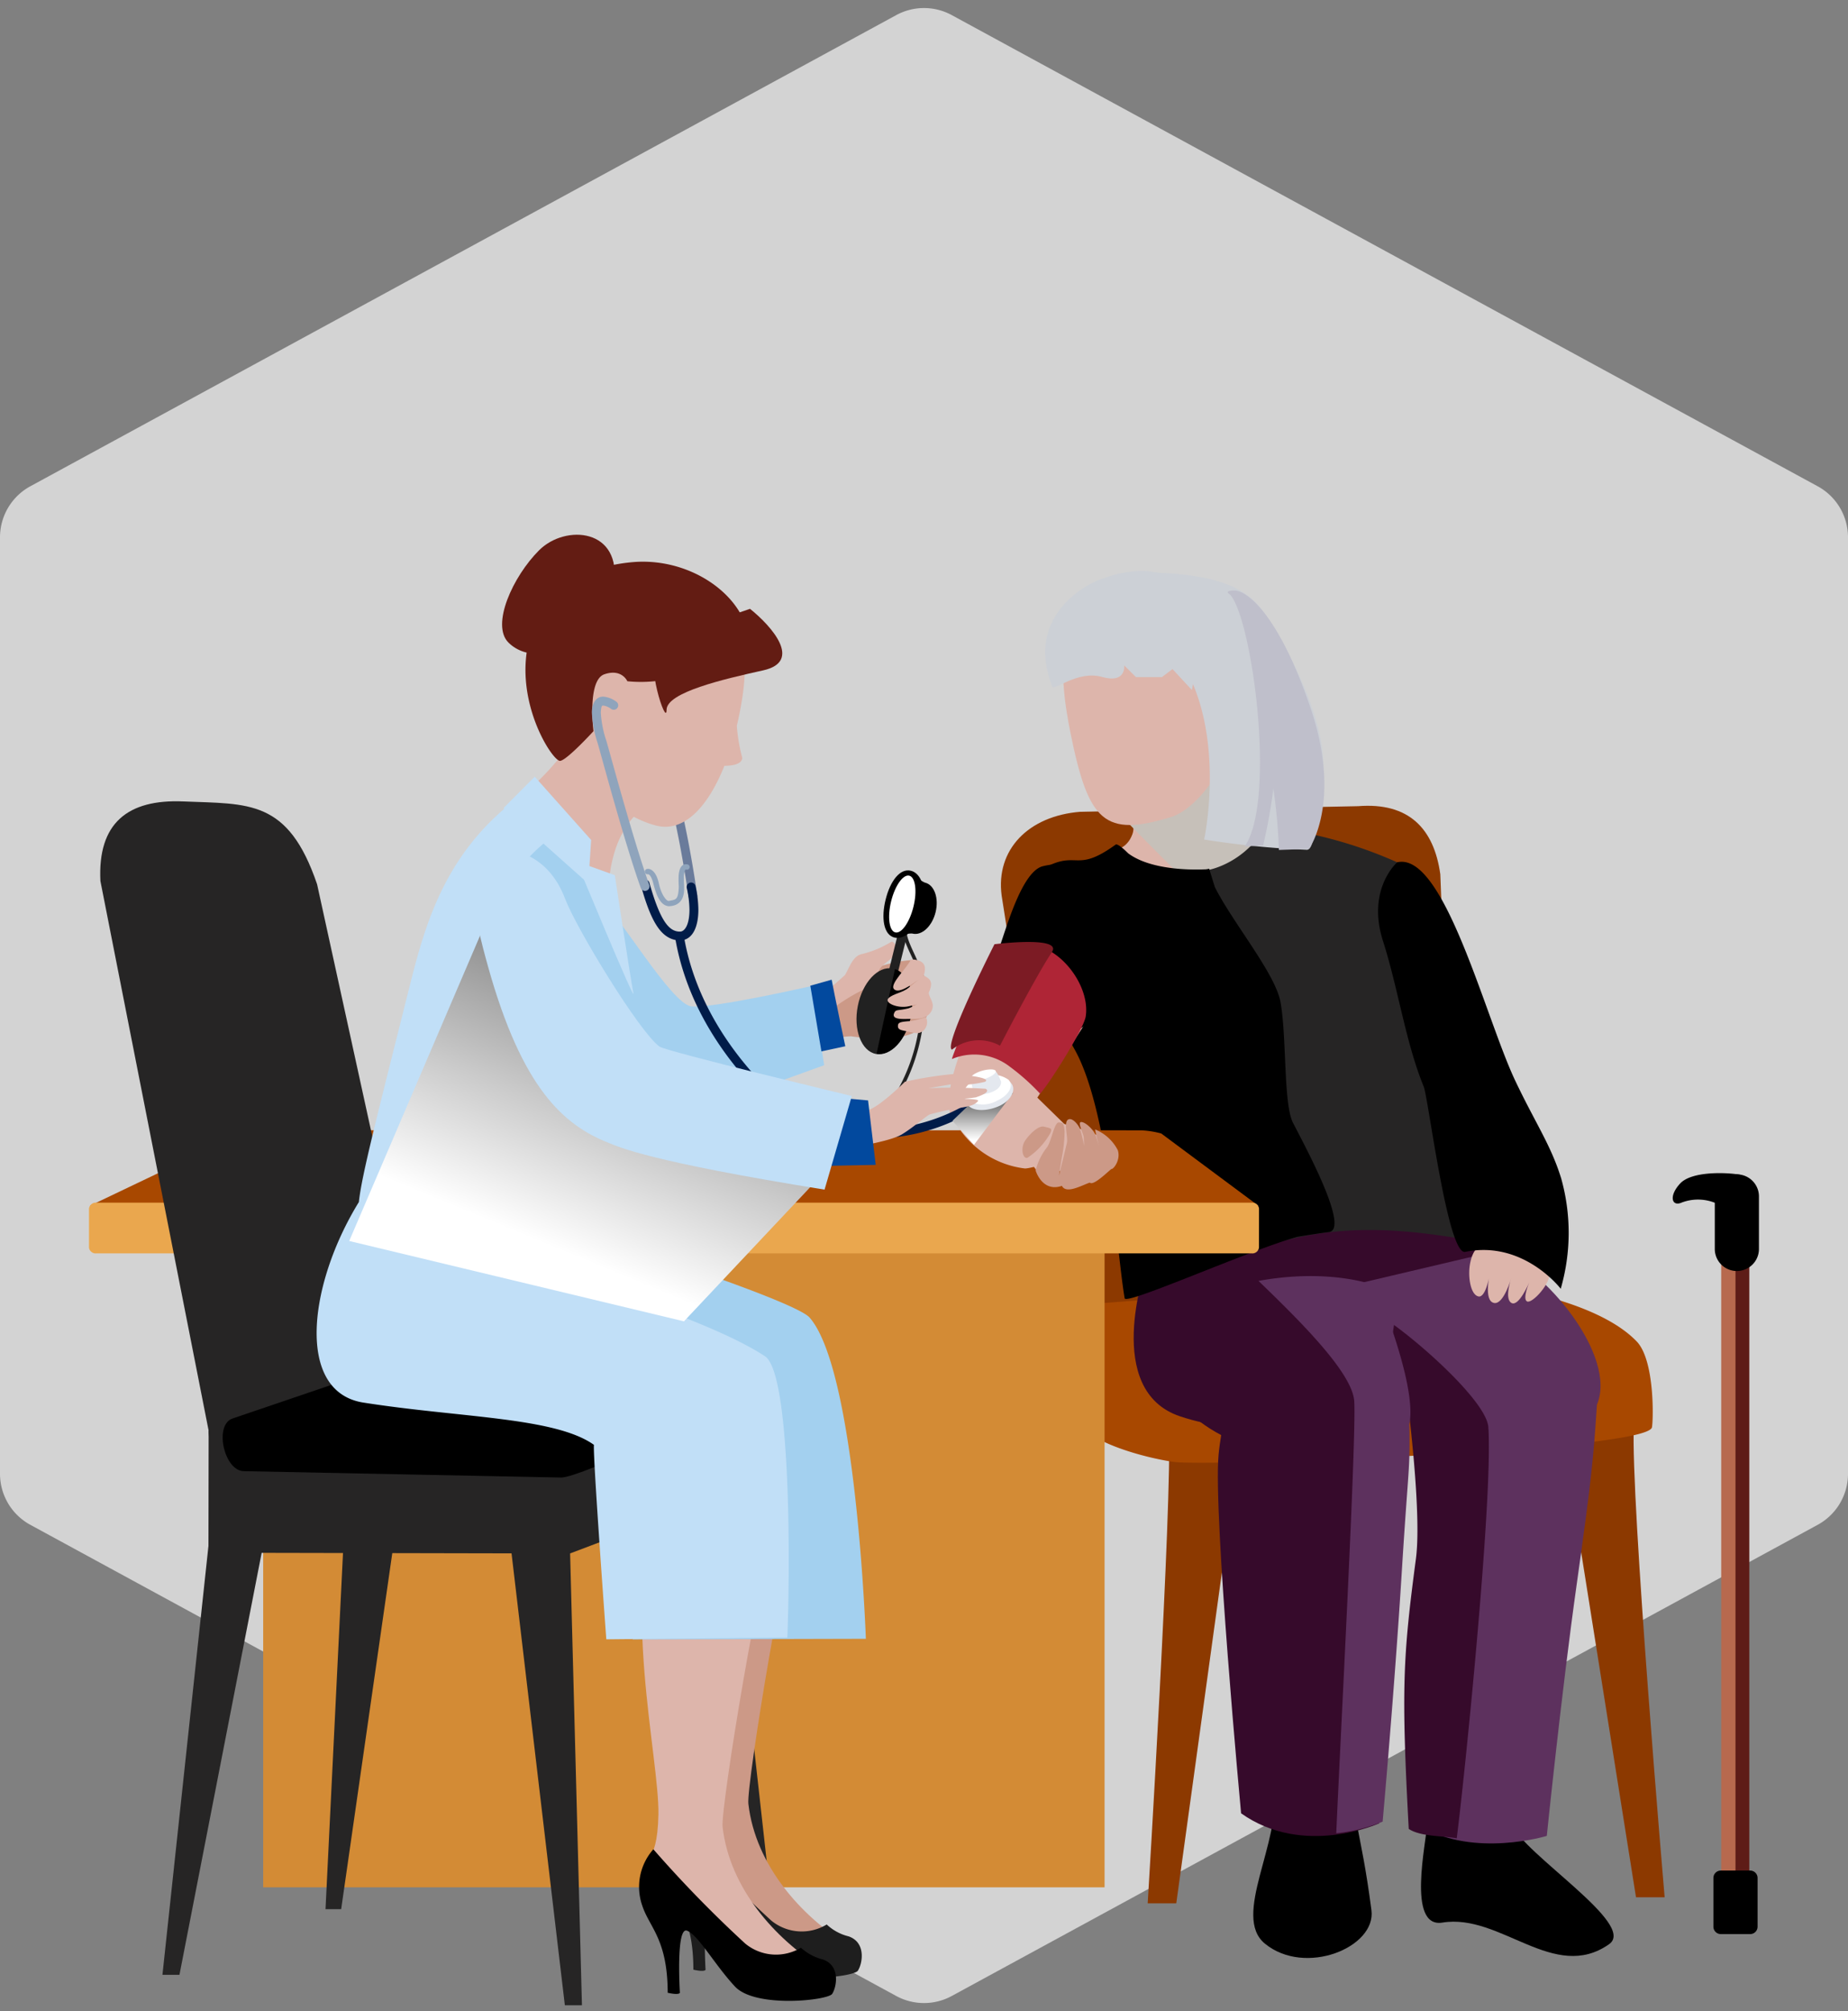
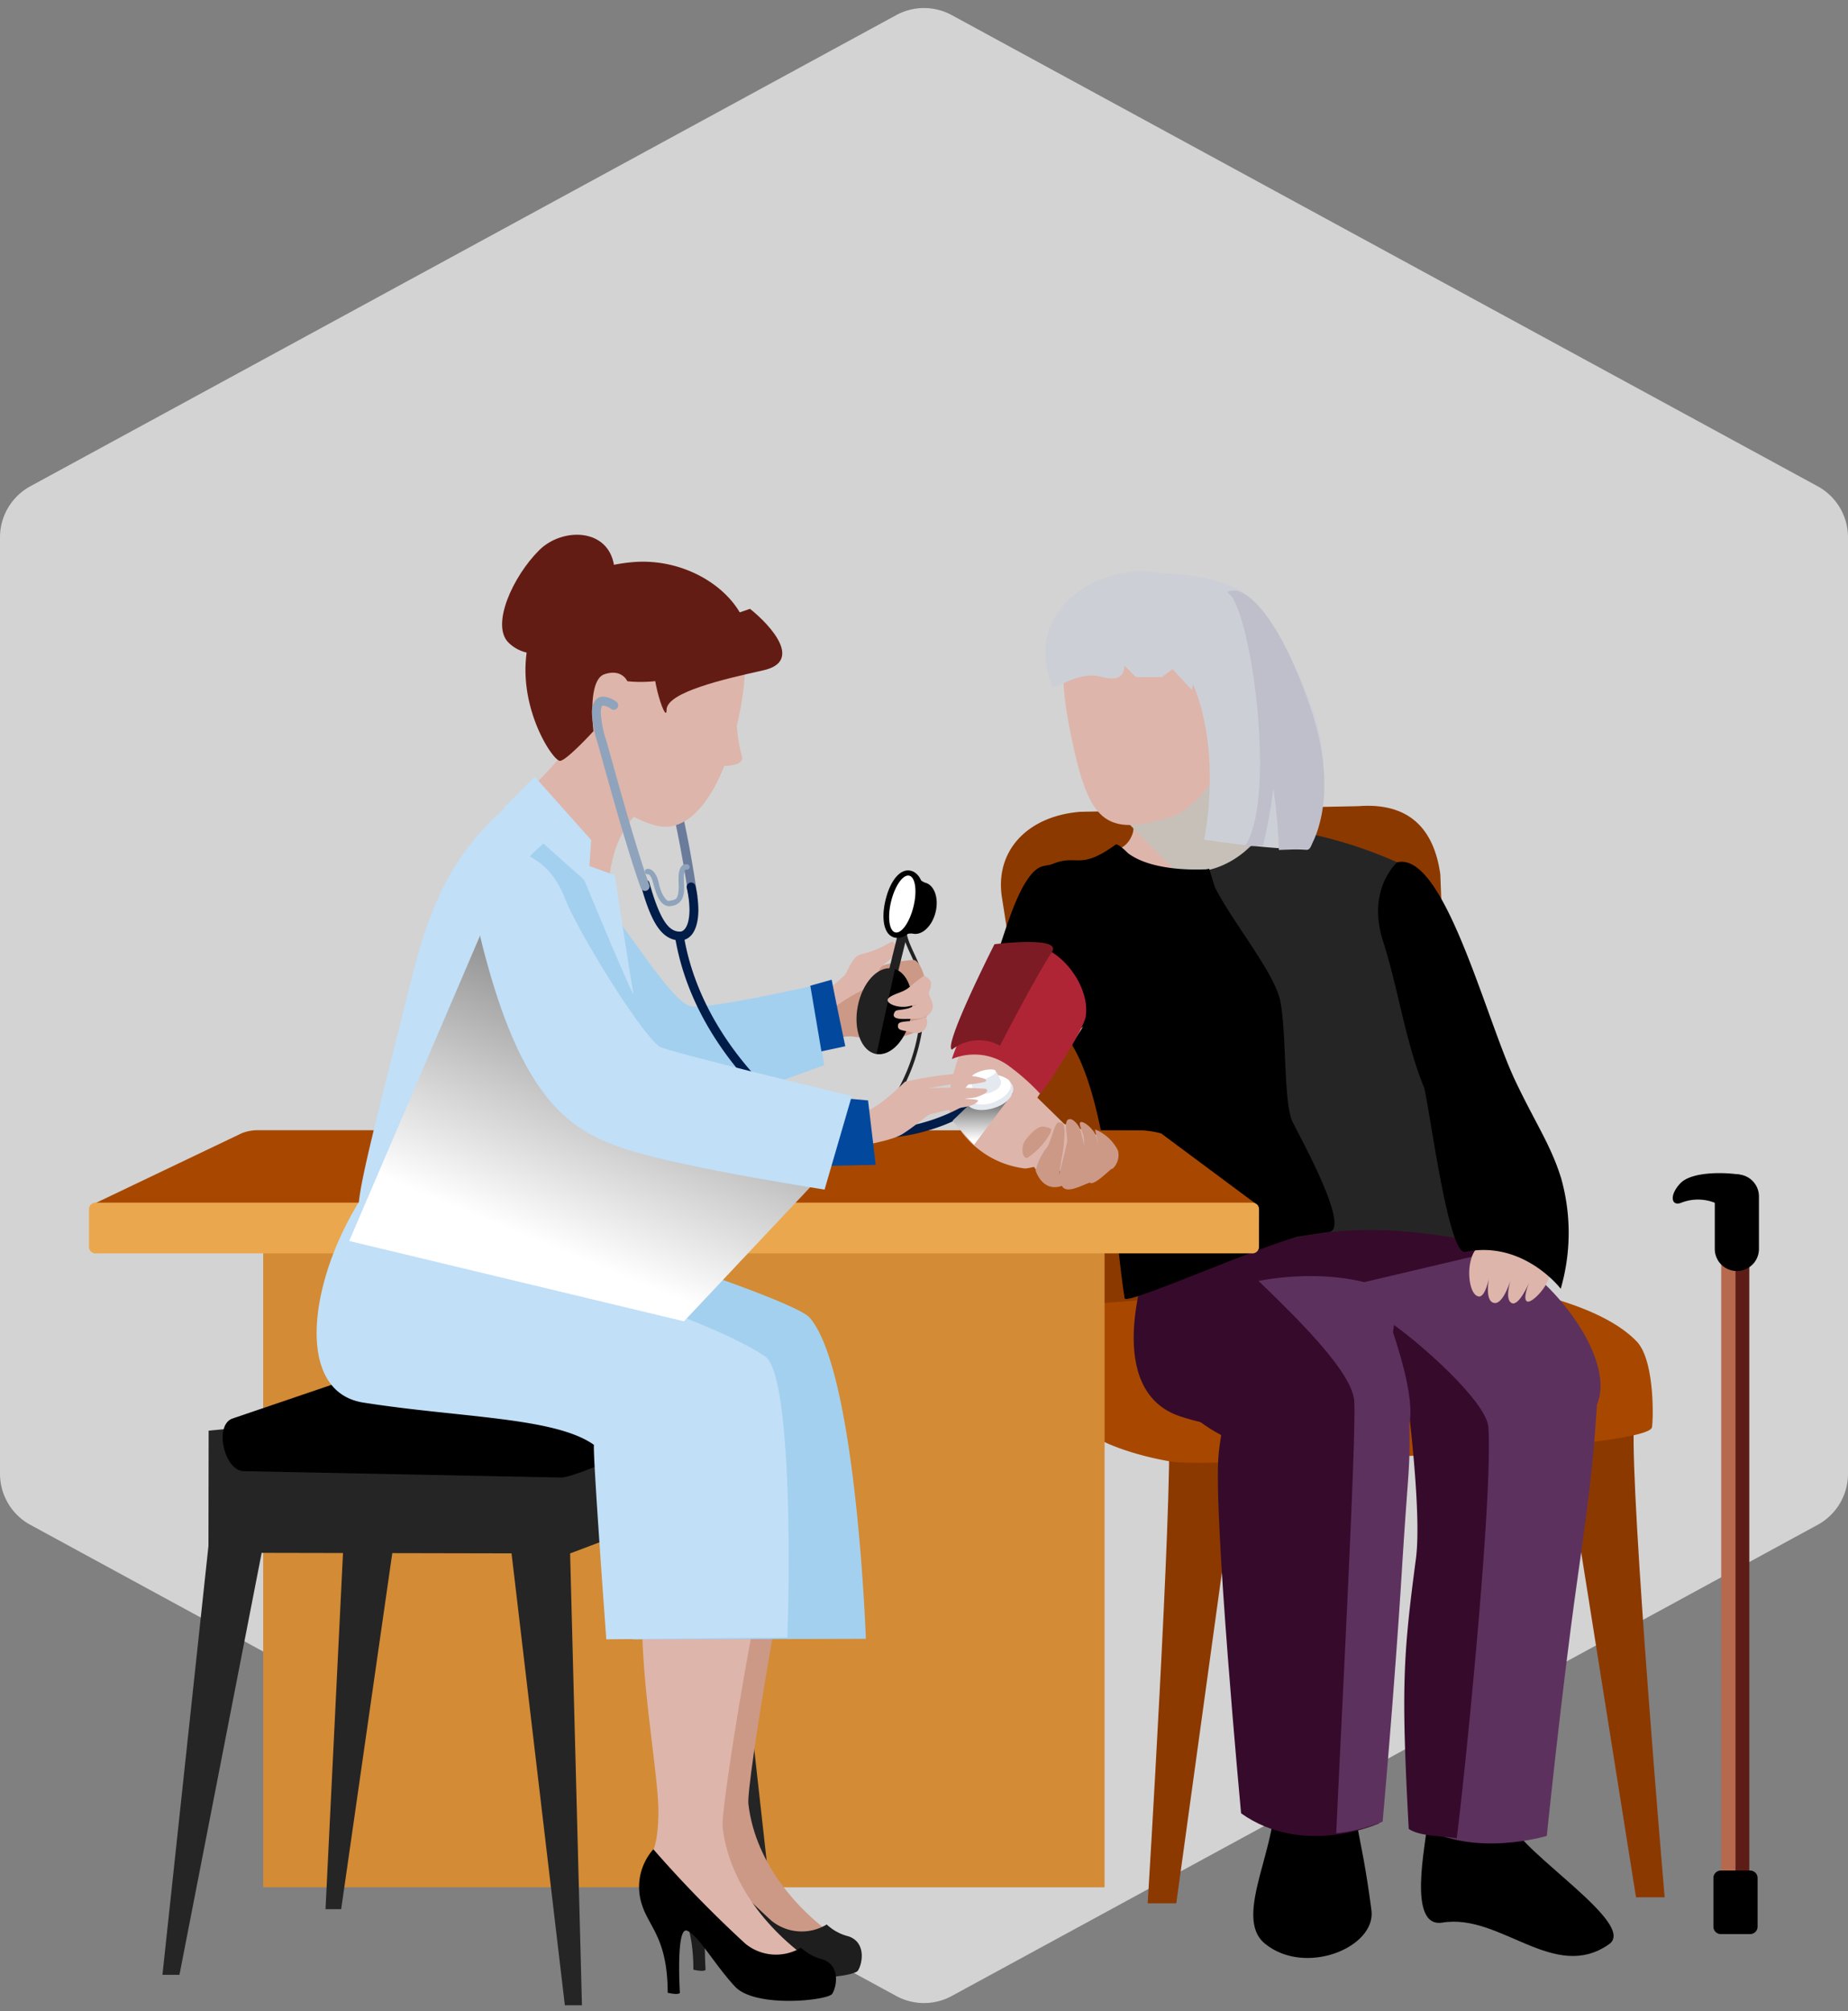
<svg xmlns="http://www.w3.org/2000/svg" width="159" height="173" viewBox="0 0 159 173">
  <rect x="0" y="0" width="159" height="173" fill="#808080" stroke="none" />
  <defs>
    <linearGradient id="linear-gradient" x1="8.894" y1="11.516" x2="8.484" y2="10.39" gradientUnits="objectBoundingBox">
      <stop offset="0" stop-color="#fff" />
      <stop offset="0.643" stop-color="#c6c0b9" />
    </linearGradient>
    <linearGradient id="linear-gradient-2" x1="-10.697" y1="2.194" x2="-10.697" y2="0.162" gradientUnits="objectBoundingBox">
      <stop offset="0.632" stop-color="#fff" />
      <stop offset="0.771" stop-color="#cacaca" />
      <stop offset="0.967" stop-color="#7a7a7a" />
    </linearGradient>
    <linearGradient id="linear-gradient-3" x1="0.043" y1="1.411" x2="0.747" y2="0.065" gradientUnits="objectBoundingBox">
      <stop offset="0.462" stop-color="#fff" />
      <stop offset="0.671" stop-color="#cacaca" />
      <stop offset="0.967" stop-color="#7a7a7a" />
    </linearGradient>
  </defs>
  <g id="Grupo_8114" data-name="Grupo 8114" transform="translate(-729 -840)">
    <path id="Polígono_8" data-name="Polígono 8" d="M126.778,0a5,5,0,0,1,4.392,2.611l40.53,74.5a5,5,0,0,1,0,4.779l-40.53,74.5A5,5,0,0,1,126.778,159H46.222a5,5,0,0,1-4.392-2.611L1.3,81.889a5,5,0,0,1,0-4.779l40.53-74.5A5,5,0,0,1,46.222,0Z" transform="translate(729 1013) rotate(-90)" fill="#d3d3d3" />
    <g id="Grupo_7726" data-name="Grupo 7726" transform="translate(708.504 870.539)">
      <path id="Trazado_8404" data-name="Trazado 8404" d="M77.11,44.162a7.831,7.831,0,0,0-.33-2.582h0c-.609-1.542-1.191-2.348-1.248-3.407h0l-.306.019c.073,1.17.682,1.991,1.267,3.5h0a7.49,7.49,0,0,1,.309,2.473h0a15.789,15.789,0,0,1-2.089,8.047h0l.263.166a16.137,16.137,0,0,0,2.134-8.213Z" transform="translate(22.925 11.183)" fill="#212121" />
      <g id="Grupo_7681" data-name="Grupo 7681" transform="translate(106.614 38.778)">
        <path id="Trazado_8405" data-name="Trazado 8405" d="M85.932,71.566c.531,4.025,4.622,6.94,9.126,6.508l17.7-1.7c4.434-.424,7.565-3.994,7.016-7.966l-1.242-31.437c-.545-3.906-2.691-6.2-7.078-5.853L87.562,31.6c-4.464.352-7.3,3.255-6.771,7.214Z" transform="translate(-80.728 -31.085)" fill="#8c3900" />
        <g id="Grupo_7680" data-name="Grupo 7680" transform="translate(12.629 53.3)">
          <path id="Trazado_8406" data-name="Trazado 8406" d="M91.012,66.974c.3,6.2-1.822,40.854-1.822,40.854h2.459L97.28,66.974Z" transform="translate(-89.19 -66.714)" fill="#8c3900" />
          <path id="Trazado_8407" data-name="Trazado 8407" d="M119.284,66.8c-.3,6.205,2.65,40.594,2.65,40.594h-2.464L113.019,66.8Z" transform="translate(-77.457 -66.8)" fill="#8c3900" />
        </g>
        <path id="Trazado_8408" data-name="Trazado 8408" d="M84.707,60.611a46.617,46.617,0,0,0,1.355,10.453c.407,1.216,4.741,2.58,7.577,2.985s40.738-.949,41.143-2.977c.121-.612.255-5.762-1.315-7.389-3.625-3.765-12.611-4.9-14.59-5.183C116.035,58.1,84.707,60.611,84.707,60.611Z" transform="translate(-78.768 -17.608)" fill="#a84800" />
      </g>
      <path id="Trazado_8409" data-name="Trazado 8409" d="M87.641,30.875c.357,1.045,1.812,2.3,1.321,3.6s-1.48,1.279-1.979,1.624,8.023,4.6,9.966,3.834,5.989-4.9,5.164-5.4-3.576-2.012-3.922-4.422S87.641,30.875,87.641,30.875Z" transform="translate(28.956 6.769)" fill="#ddb5ab" />
      <path id="Trazado_8410" data-name="Trazado 8410" d="M112.659,89.934c1.167,2.724,10.893,8.7,8.472,10.408-4.74,3.332-9.341-2.679-14.346-1.857-3.082.5-1.372-6.923-1.315-8.465S112.659,89.934,112.659,89.934Z" transform="translate(37.811 36.363)" />
      <path id="Trazado_8411" data-name="Trazado 8411" d="M104.23,87.9c-.422,3.441.233,3.046,1.213,10.511.421,3.2-5.7,5.717-9.166,2.88-2.88-2.355,1.44-8.772.769-13.3C96.819,86.466,104.23,87.9,104.23,87.9Z" transform="translate(33.05 35.368)" />
      <path id="Trazado_8412" data-name="Trazado 8412" d="M117.954,50.157c1.573,2.75,3.632,10.312,3.632,10.312s-12.667,5.795-13.848,6.974-3.992,10.879-15.354,7.113c-6.675-2.215-2.986-12.74-2.986-12.74l4.492-12.345Z" transform="translate(29.655 16.746)" fill="#360a2b" />
      <g id="Grupo_7683" data-name="Grupo 7683" transform="translate(116.473 31.552)">
        <g id="Grupo_7682" data-name="Grupo 7682" transform="translate(0 0)" style="mix-blend-mode: multiply;isolation: isolate">
          <path id="Trazado_8413" data-name="Trazado 8413" d="M93.81,29.065v-.006l-.021.01-.024,0v0l-3.429,1.054c.069.284-3.143,2.564-3,3.744,1.194,1.083,9.954,10.568,11.639,10.151,1.4-.348,2.3-7.269,2.961-8.441-1.851-.484-5.267-9.011-5.352-9.341Z" transform="translate(-87.334 -26.243)" fill="url(#linear-gradient)" />
        </g>
      </g>
      <path id="Trazado_8414" data-name="Trazado 8414" d="M113.718,56.749c4.2,1.486,10.432,9.039,8.669,13.208-.313,4.659-.449,6.286-1.73,15.369-1.318,9.338-2.586,21.735-2.586,21.735s-6.226,1.9-10.826-.813c0,0,2.161-23.429,2.816-28.412.352-2.652-.3-2.659-.769-6.911.963-.748-3.192.152-3.352.009-2.407-2.186-5.67-11.017-5.67-11.017Z" transform="translate(35.51 20.33)" fill="#5d315e" />
      <path id="Trazado_8415" data-name="Trazado 8415" d="M100.915,33.322a37.379,37.379,0,0,1,8.062,2.559c2.333,1.043,1.207.419,1.207.419s.866,8.677.778,9.12c-.176.875,4.886,8.907,7.216,22.68.327,1.94-9-2.439-19.15.4-.49.137-6.428-31.938-6.428-31.938s3.949-.533,5.886-5.347Z" transform="translate(31.732 7.759)" fill="#262525" />
      <g id="Grupo_7686" data-name="Grupo 7686" transform="translate(110.424 18.58)">
        <g id="Grupo_7685" data-name="Grupo 7685" transform="translate(1.537 0.572)">
          <g id="Grupo_7684" data-name="Grupo 7684">
            <path id="Trazado_8416" data-name="Trazado 8416" d="M99.528,27.685c.142,5.332-3.479,10.091-5.919,10.841-5.737,1.749-7.1.43-8.645-7.149-1.124-5.516-1.571-12.235,5.3-13.314C96.716,17.053,99.376,22.1,99.528,27.685Z" transform="translate(-84.31 -17.934)" fill="#ddb5ab" />
          </g>
        </g>
        <path id="Trazado_8417" data-name="Trazado 8417" d="M88.411,18.142c-1.313.327-6.966,3.144-4.526,9.354.157.391,2.192-1.424,4.292-.83s1.9-.992,1.9-.992L91.09,26.68l2.231,0,.913-.692,1.664,1.8s1.443-6.39-.849-8.89S88.411,18.142,88.411,18.142Z" transform="translate(-83.28 -17.551)" fill="#ccd0d6" />
        <path id="Trazado_8418" data-name="Trazado 8418" d="M89.159,17.621c3.759.148,7.763.458,9.841,3.173,1.273,1.661,6.675,10.582,5,15.574-.594,1.771-.237,4.92-1.067,5.132a76.719,76.719,0,0,1-8.871-.883s1.954-9.051-1.965-15.312A33.033,33.033,0,0,1,89.159,17.621Z" transform="translate(-80.386 -17.516)" fill="#ccd0d6" />
        <path id="Trazado_8419" data-name="Trazado 8419" d="M94,19.022c1.891,2.039,4.01,17.653,1.264,21.669l1.583-.084a45.344,45.344,0,0,0,.881-4.9,48.421,48.421,0,0,1,.479,5.286l2.592-.087s2.888-4.037.113-12.176S95.4,18.676,94.385,18.676,94,19.022,94,19.022Z" transform="translate(-78.098 -16.997)" fill="#bfbfcb" />
      </g>
      <g id="Grupo_7687" data-name="Grupo 7687" transform="translate(146.907 76.139)">
        <path id="Trazado_8420" data-name="Trazado 8420" d="M111.836,56.284c-3.192-.63-3.8.67-4.029,1.812s.031,2.736.715,2.87,1.006-2.109,1.006-2.109-.624,2.522.355,2.673c.816.124,1.46-2.148,1.46-2.148s-.622,1.783.016,2.143,1.527-1.76,1.527-1.76-.61,1.428-.178,1.633,2.109-1.583,1.942-2.61C114.325,56.831,111.836,56.284,111.836,56.284Z" transform="translate(-107.727 -56.12)" fill="#ddb5ab" />
      </g>
      <path id="Trazado_8421" data-name="Trazado 8421" d="M104.116,34.359c4.022-.973,7.59,13.379,10.162,18.794,1.727,3.638,3.064,5.535,3.943,8.377a17.307,17.307,0,0,1-.034,9.512s-3.2-4.2-8.219-3.173c-1.515.306-3.167-13.24-3.571-14.224-1.546-3.765-2.188-8.4-3.5-12.512C101.463,36.66,104.116,34.359,104.116,34.359Z" transform="translate(36.592 9.282)" />
      <path id="Trazado_8422" data-name="Trazado 8422" d="M82.922,35.74c3.67-2.3,3.131.273,6.852-2.421,0,0,.154-.149,1.069.761,2.265,1.689,6.649,1.36,6.659,1.376a2.309,2.309,0,0,0,.307-.054l.485,1.574c1.546,3.076,5.2,7.426,5.652,9.9.539,2.977.249,8.729,1.061,10.351s5,9.211,3.091,9.432c-.572.066-1.588.224-2.7.407-4.238,1.191-14.754,5.913-14.861,5.29-.675-3.923-1.389-16.252-4.326-21.447C83.626,46.343,81.4,36.7,82.922,35.74Z" transform="translate(26.723 8.789)" />
      <g id="Grupo_7690" data-name="Grupo 7690" transform="translate(139.449 83.436)">
        <g id="Grupo_7689" data-name="Grupo 7689">
          <g id="Grupo_7688" data-name="Grupo 7688">
            <path id="Trazado_8423" data-name="Trazado 8423" d="M105.6,81.125c.349-2.653-.067-7.811-.537-12.064-.2-.073-.4-.151-.6-.225a7.263,7.263,0,0,1-1.733-.97c.569-3.982.983-6.856.983-6.856,2.977,2.167,7.984,6.768,8.119,8.8.415,6.146-2.107,30.682-2.722,35.363-1.064-.222-3.107-.122-4.128-.812C104.335,92.345,104.477,89.6,105.6,81.125Z" transform="translate(-102.729 -61.009)" fill="#360a2b" />
          </g>
        </g>
      </g>
      <g id="Grupo_7694" data-name="Grupo 7694" transform="translate(120.633 79.233)">
        <path id="Trazado_8424" data-name="Trazado 8424" d="M95.055,71.705c-5.253-2.78-6.771-7.508-2.292-11.269,4.777-4.019,14.9-.436,14.9-.436s4,7.5,3.312,10.862c.057,4.255-.069,3.328-.657,12.672-.649,10.327-1.671,21.569-1.671,21.569s-6.508,2.955-11.881-.863c0,0-2.413-25.82-1.936-30.84C94.882,72.824,94.962,72.259,95.055,71.705Z" transform="translate(-90.121 -58.026)" fill="#360a2b" />
        <g id="Grupo_7693" data-name="Grupo 7693" transform="translate(8.143)">
          <g id="Grupo_7692" data-name="Grupo 7692">
            <g id="Grupo_7691" data-name="Grupo 7691">
              <path id="Trazado_8425" data-name="Trazado 8425" d="M105.653,59.013s3.6,8.516,2.907,11.878c.06,4.253-.067,3.33-.649,12.669-.64,10.321-1.652,21.563-1.652,21.563a14.424,14.424,0,0,1-3.991,1c.37-8.46,1.754-34.347,1.545-37.195-.188-2.525-5.02-7.208-8.235-10.321C101.815,57.477,105.653,59.013,105.653,59.013Z" transform="translate(-95.578 -58.192)" fill="#5d315e" />
            </g>
          </g>
        </g>
      </g>
      <g id="Grupo_7696" data-name="Grupo 7696" transform="translate(43.141 73.601)">
        <g id="Grupo_7695" data-name="Grupo 7695">
          <rect id="Rectángulo_3635" data-name="Rectángulo 3635" width="72.391" height="58.212" fill="#d38b35" />
        </g>
      </g>
      <g id="Grupo_7697" data-name="Grupo 7697" transform="translate(28.153 66.69)">
        <path id="Trazado_8426" data-name="Trazado 8426" d="M128.725,56.272c0,.146-.287.257-.643.257l-99.225,0c-.352,0-.637-.112-.637-.257l13.055-6.234a3.75,3.75,0,0,1,1.258-.255l76.105.01a7.863,7.863,0,0,1,1.739.272Z" transform="translate(-28.121 -49.788)" fill="#a84800" />
        <path id="Trazado_8427" data-name="Trazado 8427" d="M128.817,57.814a.57.57,0,0,1-.621.51H28.777a.573.573,0,0,1-.624-.51V54.478a.578.578,0,0,1,.624-.516H128.2a.575.575,0,0,1,.621.516Z" transform="translate(-28.153 -47.733)" fill="#eaa74e" />
      </g>
      <g id="Grupo_7698" data-name="Grupo 7698" transform="translate(69.754 31.846)">
        <path id="Trazado_8428" data-name="Trazado 8428" d="M66.092,41.5a.385.385,0,0,0,.324-.439h0c-.133-.857-1.243-8.683-2.806-12.023h0a4.332,4.332,0,0,0-3.985-2.6h0a2.954,2.954,0,0,0-2.864,1.543h0a.389.389,0,0,0,.224.494h0a.387.387,0,0,0,.5-.227h0a2.248,2.248,0,0,1,2.145-1.042h0a3.56,3.56,0,0,1,3.291,2.152h0c1.473,3.11,2.622,10.985,2.737,11.814h0a.392.392,0,0,0,.387.328h0a.308.308,0,0,0,.052,0Z" transform="translate(-55.68 -26.44)" fill="#6a7b9b" />
        <path id="Trazado_8429" data-name="Trazado 8429" d="M56.6,27.633c.886-.833,1.131-.789,1.427-.591s.346.627,0,1.567c-.364.983-1,.988-1.515.66C56.217,29.07,55.549,28.609,56.6,27.633Z" transform="translate(-56.029 -26.203)" fill="#262525" />
      </g>
      <path id="Trazado_8430" data-name="Trazado 8430" d="M62.325,38.062c.676-.027,1.306-.427,1.251-1.621h0c0-.11,0-.219-.01-.334h0c-.006-.154-.006-.288-.006-.413h0a1.778,1.778,0,0,1,.1-.731h0c.037-.051.034-.051.042-.048h0a.124.124,0,0,0,.03,0h0c.012,0,.031,0,.058.006h0a.233.233,0,0,0,.261-.194h0a.231.231,0,0,0-.2-.263h0a.983.983,0,0,0-.119-.01h0c-.372,0-.633.366-.633,1.243h0c0,.128,0,.269.007.436h0c.009.115.012.216.012.312h0c-.054,1.094-.24,1.045-.837,1.163h-.019c-.193.042-.652-.531-.858-1.506h0c-.221-1.03-.692-1.257-.939-1.248h0a.7.7,0,0,0-.091.01h0a.23.23,0,0,0-.167.279h0a.232.232,0,0,0,.261.175h0c.03,0,.264-.013.485.886h0c.264,1.007.613,1.807,1.309,1.864h0a.635.635,0,0,0,.066,0Z" transform="translate(15.778 9.35)" fill="#8fa4bc" />
      <path id="Trazado_8431" data-name="Trazado 8431" d="M63.347,40.582c1.107-.045,1.573-1.2,1.577-2.642h0a9.6,9.6,0,0,0-.249-2.048h0a.383.383,0,0,0-.455-.291h0a.383.383,0,0,0-.294.457h0a8.816,8.816,0,0,1,.233,1.882h0c-.006,1.374-.452,1.871-.809,1.876h-.039c-.851-.027-1.625-.74-2.6-4.2h0a.379.379,0,0,0-.469-.264h0a.381.381,0,0,0-.267.472h0c.951,3.443,1.862,4.661,3.318,4.758h.06Z" transform="translate(15.659 9.787)" fill="#001c49" />
      <path id="Trazado_8432" data-name="Trazado 8432" d="M86.659,36.343l3.858,9.236L85.341,53.6l4.567,4.465S84.8,59.8,84.223,59.688a7.974,7.974,0,0,1-5.99-4.061C75.875,53.507,82.195,40.81,86.659,36.343Z" transform="translate(24.407 10.282)" fill="#ddb5ab" />
      <path id="Trazado_8433" data-name="Trazado 8433" d="M84.929,34.639c-1.746.516-3.049,5.177-3.658,6.9-.669,1.9-1.857,5.707-1.857,5.707l7.965,1.936,3.386-2.365s-.96-11.427-2.434-12.024A5.775,5.775,0,0,0,84.929,34.639Z" transform="translate(25.24 9.35)" />
      <g id="Grupo_7700" data-name="Grupo 7700" transform="translate(29.119 38.389)">
        <g id="Grupo_7699" data-name="Grupo 7699" transform="translate(0 0)">
          <path id="Trazado_8434" data-name="Trazado 8434" d="M78.99,110.127h1.348L76,71.22l-.978-5.564-31.6.385v8.1H43.5l-1.71,34.838h1.347L48.139,74.14h22.3Z" transform="translate(-22.406 -13.674)" fill="#262525" />
          <path id="Trazado_8435" data-name="Trazado 8435" d="M67.01,117.43h1.471L67.463,78.561,81.67,73.185l-17.2-7.9L36.363,68l-.017,9.912-3.958,36.9h1.463l7.072-36.3,21.5.044Z" transform="translate(-27.034 -13.859)" fill="#262525" />
-           <path id="Trazado_8436" data-name="Trazado 8436" d="M47.459,37.962c-2.5-7.338-5.877-6.89-11.517-7.125-4.779-.2-7.372,1.864-7.126,6.847l9.312,47.283c0,2.877,3.709.515,8.414-.446s10.1-1.357,9.729-6.322Z" transform="translate(-28.8 -30.824)" fill="#262525" />
          <path id="Trazado_8437" data-name="Trazado 8437" d="M37.689,72.131c-1.66,0-2.573-3.816-1.066-4.5L46.6,64.238c1.51-.7,5.213.176,6.872.185l23.989,2.389c1.66.012-10.809,5.87-12.469,5.867Z" transform="translate(-25.325 -14.505)" />
        </g>
      </g>
      <path id="Trazado_8438" data-name="Trazado 8438" d="M57.553,36.345c1.7,1.479,6.22,9.166,7.929,9.4s10.4-1.755,10.4-1.755l1.048,6.82L64.155,55.433S60.044,54.4,58.138,51.76C57.717,51.181,57.553,36.345,57.553,36.345Z" transform="translate(14.476 10.283)" fill="#a3d0ef" />
      <g id="Grupo_7705" data-name="Grupo 7705" transform="translate(75.505 83.756)">
        <g id="Grupo_7702" data-name="Grupo 7702" transform="translate(2.222)">
          <g id="Grupo_7701" data-name="Grupo 7701" transform="translate(0.22)">
            <path id="Trazado_8439" data-name="Trazado 8439" d="M73.115,62.28c.464,3.782.961,13.22-.148,14.815s-4.7,23.39-4.511,25c.613,5.344,4.613,9.663,8.38,12.03-2.442,1.458-5.373,1.046-9.866-2.834-1.831-1.579-4.165-2.627-4.614-4.059-1.016-3.259.487-1.337.579-6.189s-3.362-18.991.2-26.473c2.173-4.576,1.3-11.12,1.861-12.729S73.115,62.28,73.115,62.28Z" transform="translate(-61.518 -61.223)" fill="#cc9987" />
          </g>
          <path id="Trazado_8440" data-name="Trazado 8440" d="M62.569,89.895a4.926,4.926,0,0,0-.961,4.828c.61,1.9,2.189,2.886,2.189,7.526,1.021.228,1.048,0,1.048,0s-.348-5.707.616-5.343,2.38,2.934,4.126,4.8,8,1.2,8.365.628c.384-.579.743-2.409-.791-2.95a4.208,4.208,0,0,1-1.891-1.024,4.137,4.137,0,0,1-4.786-.349A101.669,101.669,0,0,1,62.569,89.895Z" transform="translate(-61.371 -47.106)" fill="#1e1e1e" />
        </g>
        <g id="Grupo_7704" data-name="Grupo 7704" transform="translate(0 1.849)">
          <g id="Grupo_7703" data-name="Grupo 7703" transform="translate(0.221)">
            <path id="Trazado_8441" data-name="Trazado 8441" d="M72.218,63.075c.467,3.782.376,13.8-.734,15.389s-4.7,23.4-4.514,25c.607,5.349,4.611,9.668,8.38,12.033-2.443,1.461-5.38,1.048-9.875-2.84-1.819-1.571-4.155-2.619-4.61-4.053-1.016-3.256.489-1.334.584-6.187s-3.365-18.991.191-26.476c2.182-4.573,1.3-11.12,1.867-12.727S72.218,63.075,72.218,63.075Z" transform="translate(-60.03 -62.462)" fill="#ddb5ab" />
          </g>
          <path id="Trazado_8442" data-name="Trazado 8442" d="M61.088,91.232a4.877,4.877,0,0,0-.967,4.814c.606,1.9,2.192,2.892,2.2,7.529,1.018.228,1.048,0,1.048,0s-.355-5.71.615-5.34,2.374,2.927,4.126,4.805,7.995,1.2,8.366.628.742-2.413-.8-2.955A4.362,4.362,0,0,1,73.785,99.7a4.162,4.162,0,0,1-4.791-.354A103.136,103.136,0,0,1,61.088,91.232Z" transform="translate(-59.882 -48.296)" />
        </g>
      </g>
      <path id="Trazado_8443" data-name="Trazado 8443" d="M54.67,30.584c2.345,1.566,2.106.988,3.813,2.839,1.145,1.242,4.925,11.124,4.925,11.124a29.321,29.321,0,0,1,1.757,6.892,7.478,7.478,0,0,1-2.315,5.39c-.992.883-2.124,4.538-2.494,5.959-.151.567-.66,2.719-1.222,5.1-.3-.322,19.167,5.88,20.558,7.469,4.032,4.607,4.84,27.633,4.84,27.633l-20.071.051s7.623-19.12-11.635-21.805C48,80.559,47.983,35.519,54.67,30.584Z" transform="translate(10.462 7.446)" fill="#a3d0ef" />
      <path id="Trazado_8444" data-name="Trazado 8444" d="M44.91,65.585c.239-2.283,1.554-7.338,4.337-18.44,1.431-5.716,3.194-12.072,10.124-16.9a12.206,12.206,0,0,1,3.444,2.937c-1.4,1.067-4.538,3.21-4.452,5.244C58.862,49.764,54.4,62.521,53.9,64c-.1,1.606.779,2.686,1.124,3.591,1.148,2.971,18.44,7.038,24.832,11.263,2.2,1.451,2.182,17.658,1.919,24.189L66.2,103.2s-1.16-15.71-1.066-16.73c-3.347-2.392-11.56-2.328-19.85-3.637C39.49,81.911,40.527,72.714,44.91,65.585Z" transform="translate(6.462 7.28)" fill="#c1dff7" />
      <path id="Trazado_8445" data-name="Trazado 8445" d="M67.308,33.1c-4.217,1.494-6.765,4.041-6.523,11.173.067,2.112-1.637-4.641-4.216-7.029a12.933,12.933,0,0,0-4-2.737c1.589-1,6.653-5.6,6.962-10.057S67.308,33.1,67.308,33.1Z" transform="translate(12.02 3.973)" fill="#ddb5ab" />
      <path id="Trazado_8446" data-name="Trazado 8446" d="M64.51,18.293c-5.173-.792-9.011-.5-10.012,6.013s4.48,13.655,9.562,14.939c2.4.6,4.453-1.649,5.85-5.146.769-.013,1.5-.151,1.537-.688a15.073,15.073,0,0,1-.469-2.753c.191-.8.354-1.627.481-2.473C72.457,21.666,69.689,19.093,64.51,18.293Z" transform="translate(12.912 1.241)" fill="#ddb5ab" />
      <g id="Grupo_7706" data-name="Grupo 7706" transform="translate(63.82 36.275)">
        <path id="Trazado_8447" data-name="Trazado 8447" d="M54.737,29.408l4.852,5.443L59.344,38.6l-7.291-6.5Z" transform="translate(-52.052 -29.408)" fill="#c1dff7" />
        <path id="Trazado_8448" data-name="Trazado 8448" d="M56.256,34.291l3.3,1.185s1.369,9.039,1.6,10.141S56.256,34.291,56.256,34.291Z" transform="translate(-49.982 -27.003)" fill="#c1dff7" />
      </g>
      <path id="Trazado_8449" data-name="Trazado 8449" d="M72.5,25.286c.863-4.511-4.377-8.7-9.924-8.236s-8.842,3.725-9.224,8.383,2.371,8.76,2.946,8.714,2.87-2.555,2.87-2.555-.561-4.383.939-4.894,1.974.6,1.974.6a11.526,11.526,0,0,0,6.635-1.322C72.416,24.125,72.5,25.286,72.5,25.286Z" transform="translate(12.391 0.765)" fill="#631c13" />
      <path id="Trazado_8450" data-name="Trazado 8450" d="M69,19.731c1.891,1.515,4.537,4.537,1.134,5.293s-8.313,1.889-8.313,3.4-1.892-4.159-.76-5.292S69,19.731,69,19.731Z" transform="translate(16.026 2.103)" fill="#631c13" />
      <path id="Trazado_8451" data-name="Trazado 8451" d="M61.583,19.82c.757-4.914-4.156-5.29-6.426-3.027S51,23.222,52.514,24.733s4.155,1.134,4.913-.378S61.583,19.82,61.583,19.82Z" transform="translate(11.726 0)" fill="#631c13" />
      <g id="Grupo_7708" data-name="Grupo 7708" transform="translate(164.414 70.372)">
        <g id="Grupo_7707" data-name="Grupo 7707" transform="translate(3.502 0.109)">
          <path id="Trazado_8452" data-name="Trazado 8452" d="M122.254,115.777a1.127,1.127,0,0,0,1.192,1.042h0a1.124,1.124,0,0,0,1.188-1.042V54.486a1.126,1.126,0,0,0-1.188-1.043h0a1.13,1.13,0,0,0-1.192,1.043Z" transform="translate(-121.583 -51.779)" fill="#b7694e" />
          <rect id="Rectángulo_3636" data-name="Rectángulo 3636" width="1.189" height="62.388" transform="translate(1.9 0.831)" fill="#5e1c17" />
          <path id="Trazado_8453" data-name="Trazado 8453" d="M121.883,58.745a1.9,1.9,0,0,0,1.9,1.9h0a1.9,1.9,0,0,0,1.9-1.9V54.231a1.9,1.9,0,0,0-1.9-1.9h0a1.9,1.9,0,0,0-1.9,1.9Z" transform="translate(-121.765 -52.328)" />
          <path id="Rectángulo_3637" data-name="Rectángulo 3637" d="M.637,0H3.165A.639.639,0,0,1,3.8.639V4.829a.637.637,0,0,1-.637.637H.637A.637.637,0,0,1,0,4.829V.637A.637.637,0,0,1,.637,0Z" transform="translate(0 59.89)" />
        </g>
        <path id="Trazado_8454" data-name="Trazado 8454" d="M125.249,52.4c-1.08-.206-4.128-.336-5.141.743s-.728,2.015.1,1.658a3.953,3.953,0,0,1,3.422.275C124.368,55.44,125.249,52.4,125.249,52.4Z" transform="translate(-119.458 -52.255)" />
      </g>
      <g id="Grupo_7709" data-name="Grupo 7709" transform="translate(71.425 29.388)">
        <path id="Trazado_8455" data-name="Trazado 8455" d="M61.852,41.478a.384.384,0,0,0,.23-.491h0c-1.385-3.864-3.456-11.627-3.7-12.414h0a9.274,9.274,0,0,1-.472-2.421h0c.042-.628.115-.581.206-.592h0a1.486,1.486,0,0,1,.7.3h0v0a.385.385,0,0,0,.531-.112h0a.384.384,0,0,0-.115-.531h0a2.163,2.163,0,0,0-1.118-.424h0c-.673,0-.973.666-.973,1.36h0a9.935,9.935,0,0,0,.5,2.642h0c.23.752,2.3,8.535,3.71,12.454h0a.39.39,0,0,0,.364.255h0a.385.385,0,0,0,.128-.025Z" transform="translate(-57.148 -24.793)" fill="#8fa4bc" />
      </g>
      <path id="Trazado_8456" data-name="Trazado 8456" d="M85.485,51.914c.675-.678,3.75-5.531,3.925-6.632C89.95,41.9,85.419,37.026,82.1,40c-.863.775-4.061,8.257-4.2,8.933a4.988,4.988,0,0,1,5.005.675A18.739,18.739,0,0,1,85.485,51.914Z" transform="translate(24.498 11.629)" fill="#af2536" />
      <path id="Trazado_8457" data-name="Trazado 8457" d="M86.534,39.807c-1.369,2.046-4.467,8.05-4.467,8.05a3.735,3.735,0,0,0-4.126.337c-.812-.27,3.652-9.066,3.652-9.066S87.48,38.385,86.534,39.807Z" transform="translate(24.466 11.558)" fill="#7c1b24" />
      <path id="Trazado_8458" data-name="Trazado 8458" d="M89.608,52.328a.384.384,0,0,0,.063-.54h0a.379.379,0,0,0-.54-.055h0a16.051,16.051,0,0,1-10.206,3.626h0c-3.577.015-6.475-1.188-7.243-1.885h0c-.492-.427-7.529-5.972-8.989-14.819h0l0,.007a.376.376,0,0,0-.436-.318h0a.378.378,0,0,0-.316.439h0C63.454,47.96,70.7,53.63,71.174,54.052h0c1.046.9,3.985,2.064,7.75,2.076h0a16.772,16.772,0,0,0,10.684-3.8Z" transform="translate(16.632 11.265)" fill="#001c49" />
      <g id="Grupo_7711" data-name="Grupo 7711" transform="translate(108.467 65.732)">
        <path id="Trazado_8459" data-name="Trazado 8459" d="M83.2,53.806c-.122-.627-1.412-1.416-.794-2.243a16.8,16.8,0,0,1,2.55-2.221,24.453,24.453,0,0,1,3.513,1.172c.552.382.391,1.933,0,2.233A44.429,44.429,0,0,1,83.2,53.806Z" transform="translate(-81.837 -49.05)" fill="#ddb5ab" />
        <g id="Grupo_7710" data-name="Grupo 7710" transform="translate(0 0.636)">
          <path id="Trazado_8460" data-name="Trazado 8460" d="M82.221,50.752c.3-.433,1.089-1.3,1.612-1.166s.731.1.537.543A6.108,6.108,0,0,1,82.4,52.261C82,52.4,81.759,51.4,82.221,50.752Z" transform="translate(-81.969 -49.572)" fill="#cc9987" />
        </g>
        <path id="Trazado_8461" data-name="Trazado 8461" d="M82.729,53.565a5.222,5.222,0,0,1,.982-2c.376-.527.631-2.148,1-2.131s.436.027.509.746a12.469,12.469,0,0,1-.264,2.4l-.222,1.427s.6-2.424.691-2.852-.278-1.692.066-1.949.864.351,1.045.749a13.482,13.482,0,0,1,.49,2.367c0,.236-.058,1.413-.058,1.413s-.073-2.683-.1-3.022-.569-1.3-.225-1.318,1.094.655,1.258,1.186.727,2.128.727,2.128a14.708,14.708,0,0,1-.786-2.679A3.8,3.8,0,0,1,89.8,51.823c.263.812-.361,1.643-.56,1.616-.3.228-1.552,1.479-1.851,1.167-.707.24-2.031,1.009-2.4.281C83.281,55.468,82.729,53.565,82.729,53.565Z" transform="translate(-81.594 -49.146)" fill="#cc9987" />
      </g>
      <path id="Trazado_8462" data-name="Trazado 8462" d="M79.3,48.724,77.93,50.038,79.79,52.1l3.367-4.468a16.165,16.165,0,0,1-2.134.918C80.516,48.65,79.3,48.724,79.3,48.724Z" transform="translate(24.509 15.841)" fill="url(#linear-gradient-2)" style="mix-blend-mode: multiply;isolation: isolate" />
      <g id="Grupo_7717" data-name="Grupo 7717" transform="translate(103.423 61.45)">
        <g id="Grupo_7714" data-name="Grupo 7714" transform="translate(0.064 0.801)">
          <g id="Grupo_7713" data-name="Grupo 7713">
            <g id="Grupo_7712" data-name="Grupo 7712">
              <path id="Trazado_8463" data-name="Trazado 8463" d="M79.444,47.395a5.582,5.582,0,0,1,2.673-.542.987.987,0,0,1,.518.346c.466.531.019,1.489-.992,1.954s-2.212.5-2.685-.025S78.427,47.859,79.444,47.395Z" transform="translate(-78.632 -46.814)" fill="#e4e8ef" />
            </g>
          </g>
        </g>
        <g id="Grupo_7716" data-name="Grupo 7716" transform="translate(0 0.465)">
          <g id="Grupo_7715" data-name="Grupo 7715">
            <path id="Trazado_8464" data-name="Trazado 8464" d="M79.769,46.9a2.5,2.5,0,0,1,2.673.125c.467.528.022,1.328-.989,1.792a2.522,2.522,0,0,1-2.68-.121C78.31,48.164,78.753,47.364,79.769,46.9Z" transform="translate(-78.589 -46.589)" fill="#fff" />
          </g>
        </g>
        <path id="Trazado_8465" data-name="Trazado 8465" d="M79.245,48.317c.4.233,2.416-.057,2.358-1.034-.43-1.091-.536-.891-.536-.891l-2.091.654Z" transform="translate(-78.399 -46.227)" fill="#e4e8ef" />
        <path id="Trazado_8466" data-name="Trazado 8466" d="M78.978,47.095c.061.2.581.213,1.158.03s1.07-.5,1.012-.7-.658-.188-1.236-.01S78.917,46.9,78.978,47.095Z" transform="translate(-78.401 -46.277)" fill="#fff" />
      </g>
      <g id="Grupo_7723" data-name="Grupo 7723" transform="translate(90.215 44.335)">
        <path id="Trazado_8467" data-name="Trazado 8467" d="M72.529,42.4a10.856,10.856,0,0,1,2.348-1.606,11.184,11.184,0,0,1,3.61-.819c.986.155,1.9,4.637.578,5.884s-5.08.824-5.962.685a4.913,4.913,0,0,0-2.288.609l-.772-3.88Z" transform="translate(-69.589 -32.272)" fill="#cc9987" />
        <path id="Trazado_8468" data-name="Trazado 8468" d="M72.384,41.8c.387-.6.667-1.685,1.5-1.824a8.687,8.687,0,0,0,2.461-1.028c.261-.2.754.651.21,1.234-.406.431-.948.709-1.186,1.124s-.76,1.5-1.509,1.8a15.928,15.928,0,0,0-3.347,2.234c-.139.3-.109-1.783-.109-1.783Z" transform="translate(-69.415 -32.785)" fill="#ddb5ab" />
        <path id="Trazado_8469" data-name="Trazado 8469" d="M71.575,41.109c.227,1.248,1.174,5.725,1.174,5.725l-2.055.44-.955-5.649Z" transform="translate(-69.739 -31.706)" fill="#02499e" />
        <g id="Grupo_7721" data-name="Grupo 7721" transform="translate(3.971)">
          <path id="Trazado_8470" data-name="Trazado 8470" d="M74.086,43.382c-.076.3.036.6.249.646h0c.212.055.445-.151.521-.457l1.4-5.686c.075-.309-.034-.6-.248-.649h0c-.215-.052-.448.152-.522.458Z" transform="translate(-71.581 -33.617)" fill="#212121" />
          <g id="Grupo_7718" data-name="Grupo 7718" transform="translate(2.321)">
            <path id="Trazado_8471" data-name="Trazado 8471" d="M76.419,35.328c-.622.175-1.07,1.176-1.3,2.116-.222.909-.487,2.048-.048,2.509.145.154.752-.007.951.039.8.2,1.686-.627,1.985-1.834s-.1-2.352-.9-2.547C76.927,35.565,76.6,35.277,76.419,35.328Z" transform="translate(-73.523 -34.556)" />
            <path id="Trazado_8472" data-name="Trazado 8472" d="M74.143,37.315c-.394,1.586-.181,3.037.755,3.271s2.019-.87,2.409-2.456-.051-3.059-.991-3.291S74.535,35.729,74.143,37.315Z" transform="translate(-73.955 -34.809)" />
            <path id="Trazado_8473" data-name="Trazado 8473" d="M74.455,37.321c-.333,1.352-.172,2.549.358,2.677s1.227-.855,1.561-2.2.17-2.546-.358-2.68S74.788,35.972,74.455,37.321Z" transform="translate(-73.794 -34.664)" fill="#fff" />
          </g>
          <g id="Grupo_7720" data-name="Grupo 7720" transform="translate(0 8.411)">
            <path id="Trazado_8474" data-name="Trazado 8474" d="M72.514,43.7c-.4,2.028.3,3.873,1.555,4.123s2.61-1.192,3.01-3.222-.3-3.877-1.561-4.125S72.912,41.666,72.514,43.7Z" transform="translate(-72.4 -40.444)" fill="#212121" />
            <g id="Grupo_7719" data-name="Grupo 7719" transform="translate(1.729 0.074)">
              <path id="Trazado_8475" data-name="Trazado 8475" d="M76.514,44.547c-.394,2-1.712,3.428-2.956,3.227l1.583-7.28C76.279,40.879,76.895,42.627,76.514,44.547Z" transform="translate(-73.558 -40.494)" />
            </g>
          </g>
        </g>
        <g id="Grupo_7722" data-name="Grupo 7722" transform="translate(6.646 7.662)">
-           <path id="Trazado_8476" data-name="Trazado 8476" d="M76.048,39.945c-.375.778-1.86,2.113-1.463,2.548s1.522-.4,1.837-.622.772-.158.828-1.08S76.048,39.945,76.048,39.945Z" transform="translate(-74.032 -39.943)" fill="#ddb5ab" />
          <path id="Trazado_8477" data-name="Trazado 8477" d="M77.324,40.874c.512.27.846.509.415,1.467s-.755.951-1.722,1.17-2.168-.309-1.733-.707,1.216-.449,1.758-.919S77.324,40.874,77.324,40.874Z" transform="translate(-74.192 -39.484)" fill="#ddb5ab" />
          <path id="Trazado_8478" data-name="Trazado 8478" d="M77.565,41.857c.018.467.6.931.209,1.619s-1.269.637-1.825.639-1.621.1-1.363-.5c.143-.349.3-.184,1.227-.41A3.612,3.612,0,0,0,77.565,41.857Z" transform="translate(-74.018 -39)" fill="#ddb5ab" />
          <path id="Trazado_8479" data-name="Trazado 8479" d="M77.2,43.268a1,1,0,0,1-.248,1.189c-.413.263-.5.219-1.357.04-.546-.115-.861-.139-.8-.548.033-.207.194-.29,1.037-.339A8.021,8.021,0,0,0,77.2,43.268Z" transform="translate(-73.896 -38.306)" fill="#ddb5ab" />
        </g>
      </g>
      <path id="Trazado_8480" data-name="Trazado 8480" d="M54.675,38.16,43.155,65.037l28.8,6.912L85.98,57.05l-13.7-1.3Z" transform="translate(7.387 11.177)" fill="url(#linear-gradient-3)" style="mix-blend-mode: multiply;isolation: isolate" />
      <g id="Grupo_7725" data-name="Grupo 7725" transform="translate(61.318 42.698)">
        <path id="Trazado_8481" data-name="Trazado 8481" d="M73.531,49.7c1.009-.185,3.306-2.479,3.306-2.479a32.377,32.377,0,0,1,4.364-.682c.64.087,3.167.321,2.524.685a9.131,9.131,0,0,1-2.986.227l-1.879.324a45.763,45.763,0,0,1,4.914.048c.322.164.073.4-.557.64-.088.031-.178.067-.275.1a19.747,19.747,0,0,1-3.767.178s4.229-.184,3.952.14-.624.437-1.494.575A26.447,26.447,0,0,0,79,50.023c-.276.088-1.334,1.055-2.413,1.718s-4.731,1.188-4.731,1.188l.621-2.961Z" transform="translate(-39.802 -27.401)" fill="#ddb5ab" />
        <path id="Trazado_8482" data-name="Trazado 8482" d="M71.055,47.86l3.471.309.658,5.545-5.078.1Z" transform="translate(-40.661 -26.745)" fill="#02499e" />
        <g id="Grupo_7724" data-name="Grupo 7724">
          <path id="Trazado_8483" data-name="Trazado 8483" d="M53.837,33.714c-5.005-.136-3.434,5.8-2.3,9.88C54.48,54.15,58.069,57.231,61.824,58.751c1,.4,3.518,1.624,18.674,4.059l2.345-8.054S66.868,50.925,66.288,50.5c-1.742-1.28-7.154-10.171-8.117-12.721C56.747,34.018,53.837,33.714,53.837,33.714Z" transform="translate(-50.376 -33.711)" fill="#c1dff7" />
        </g>
      </g>
    </g>
  </g>
</svg>